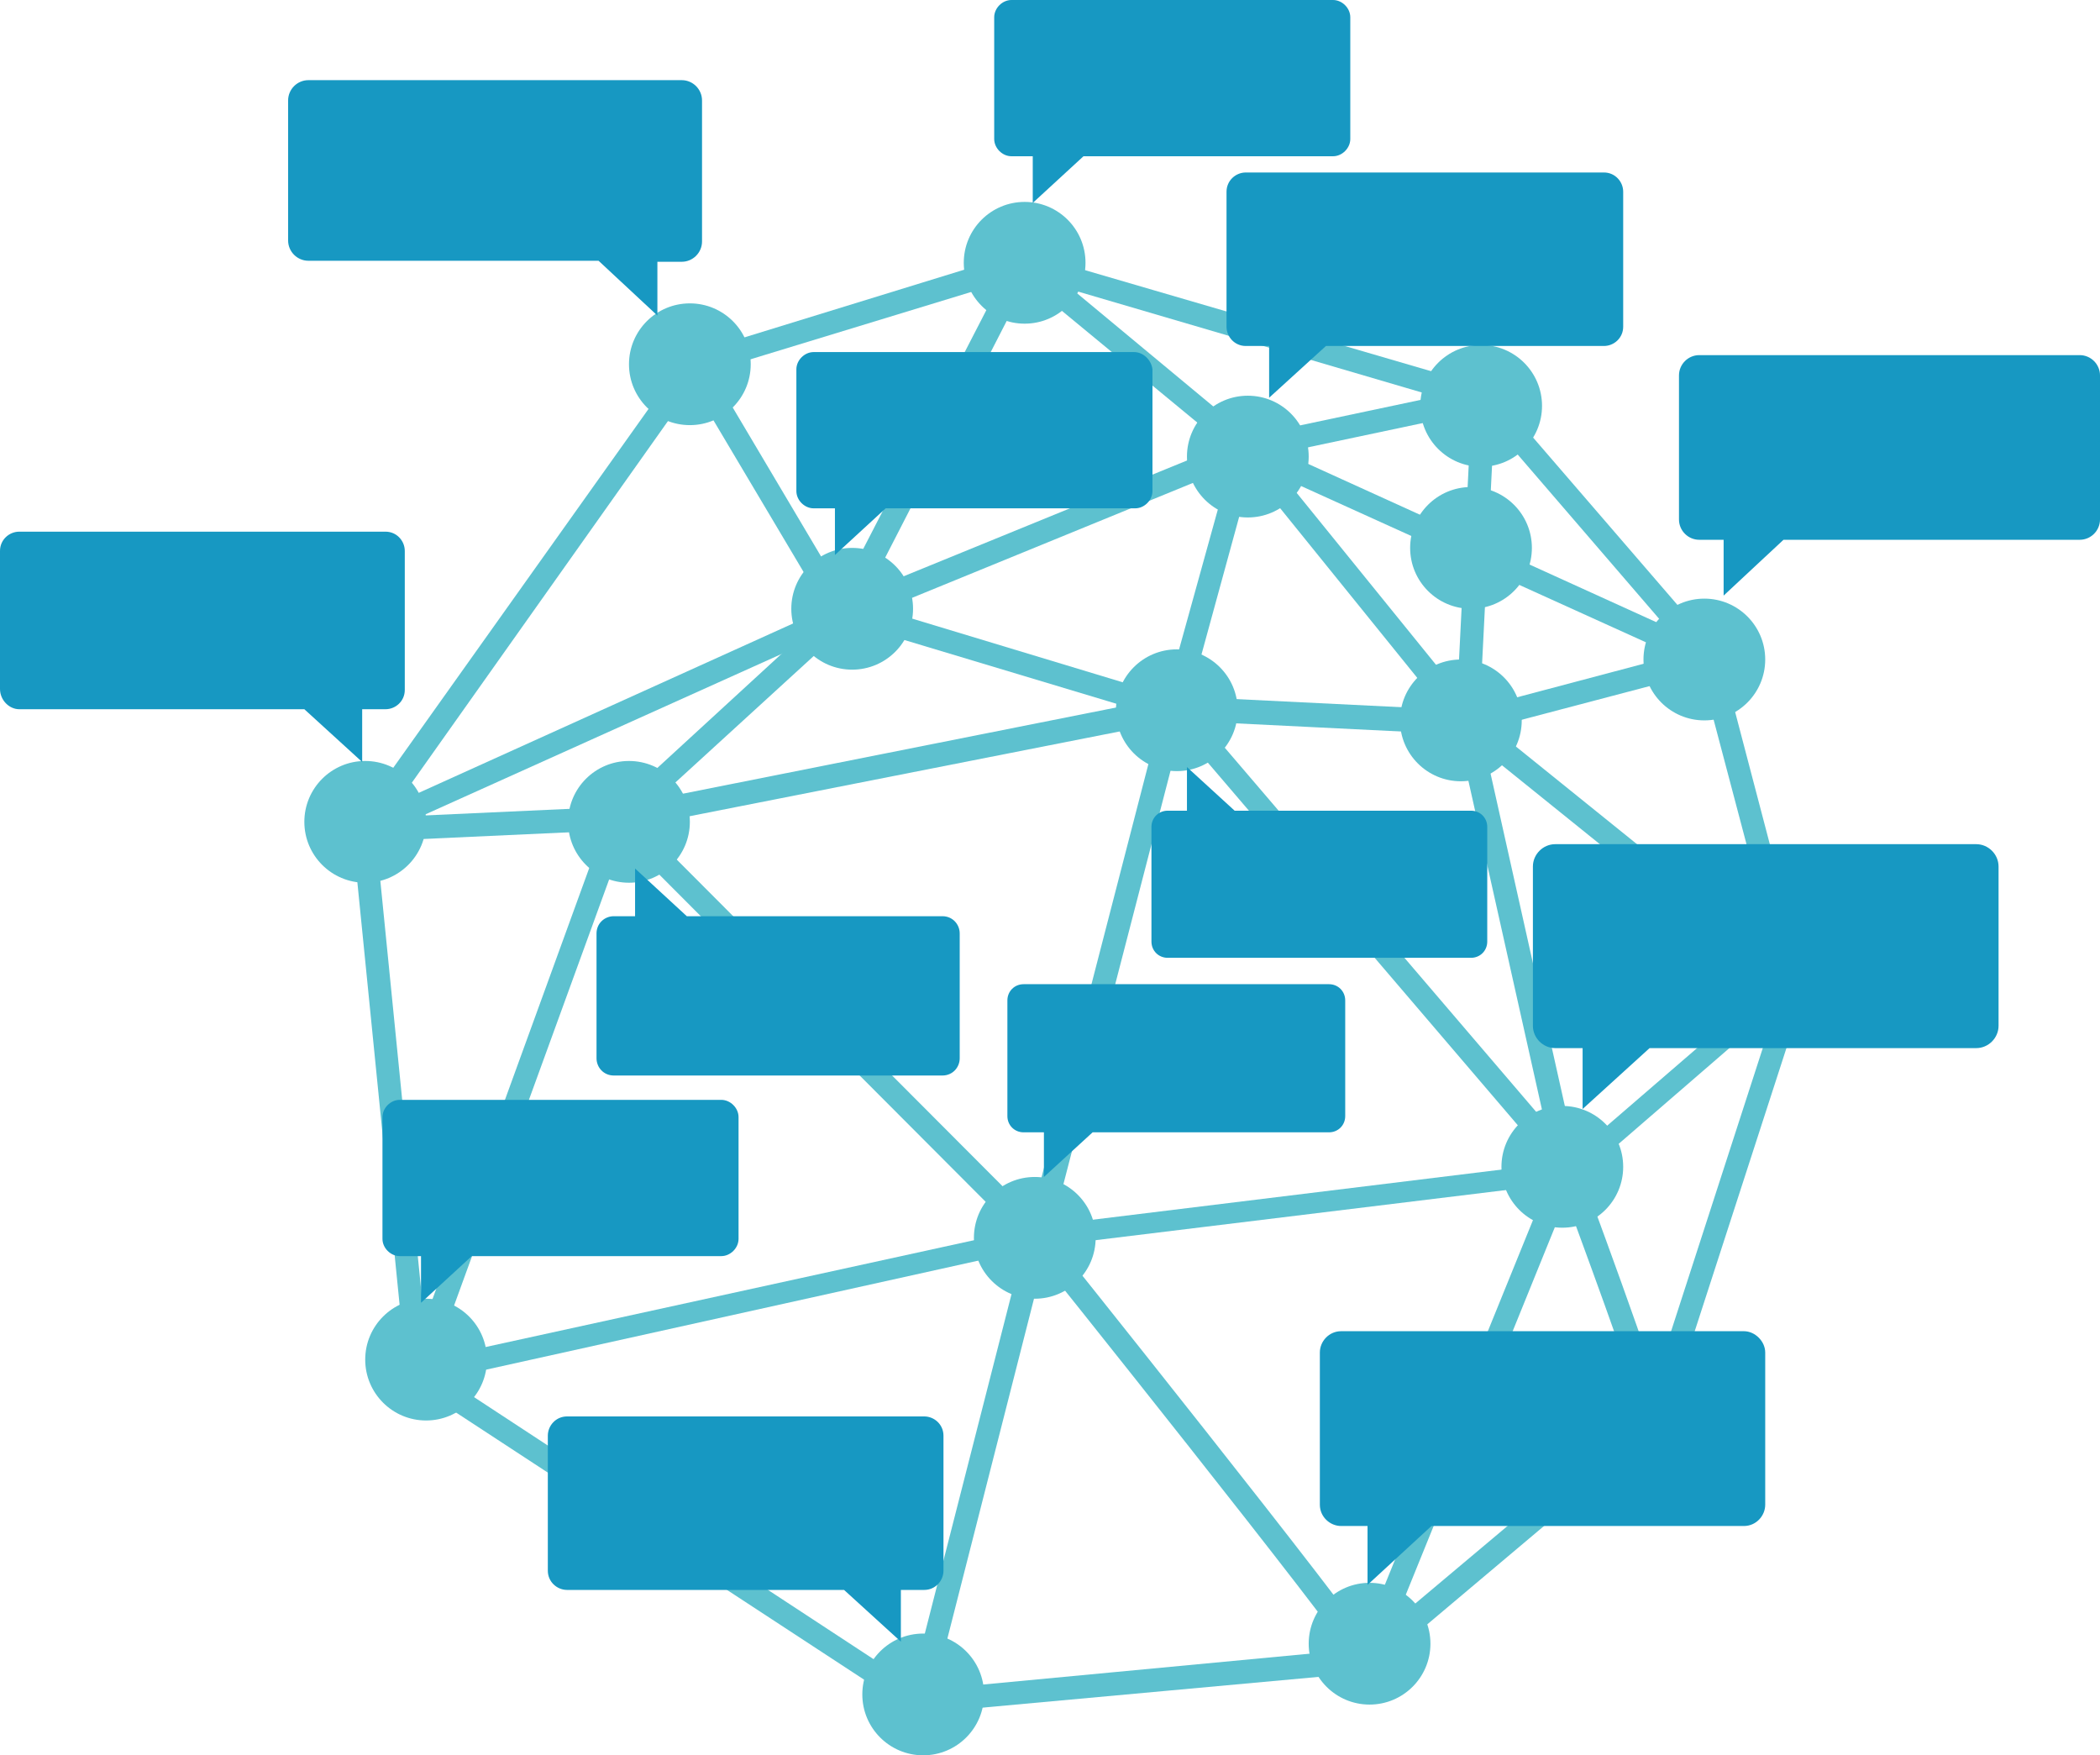
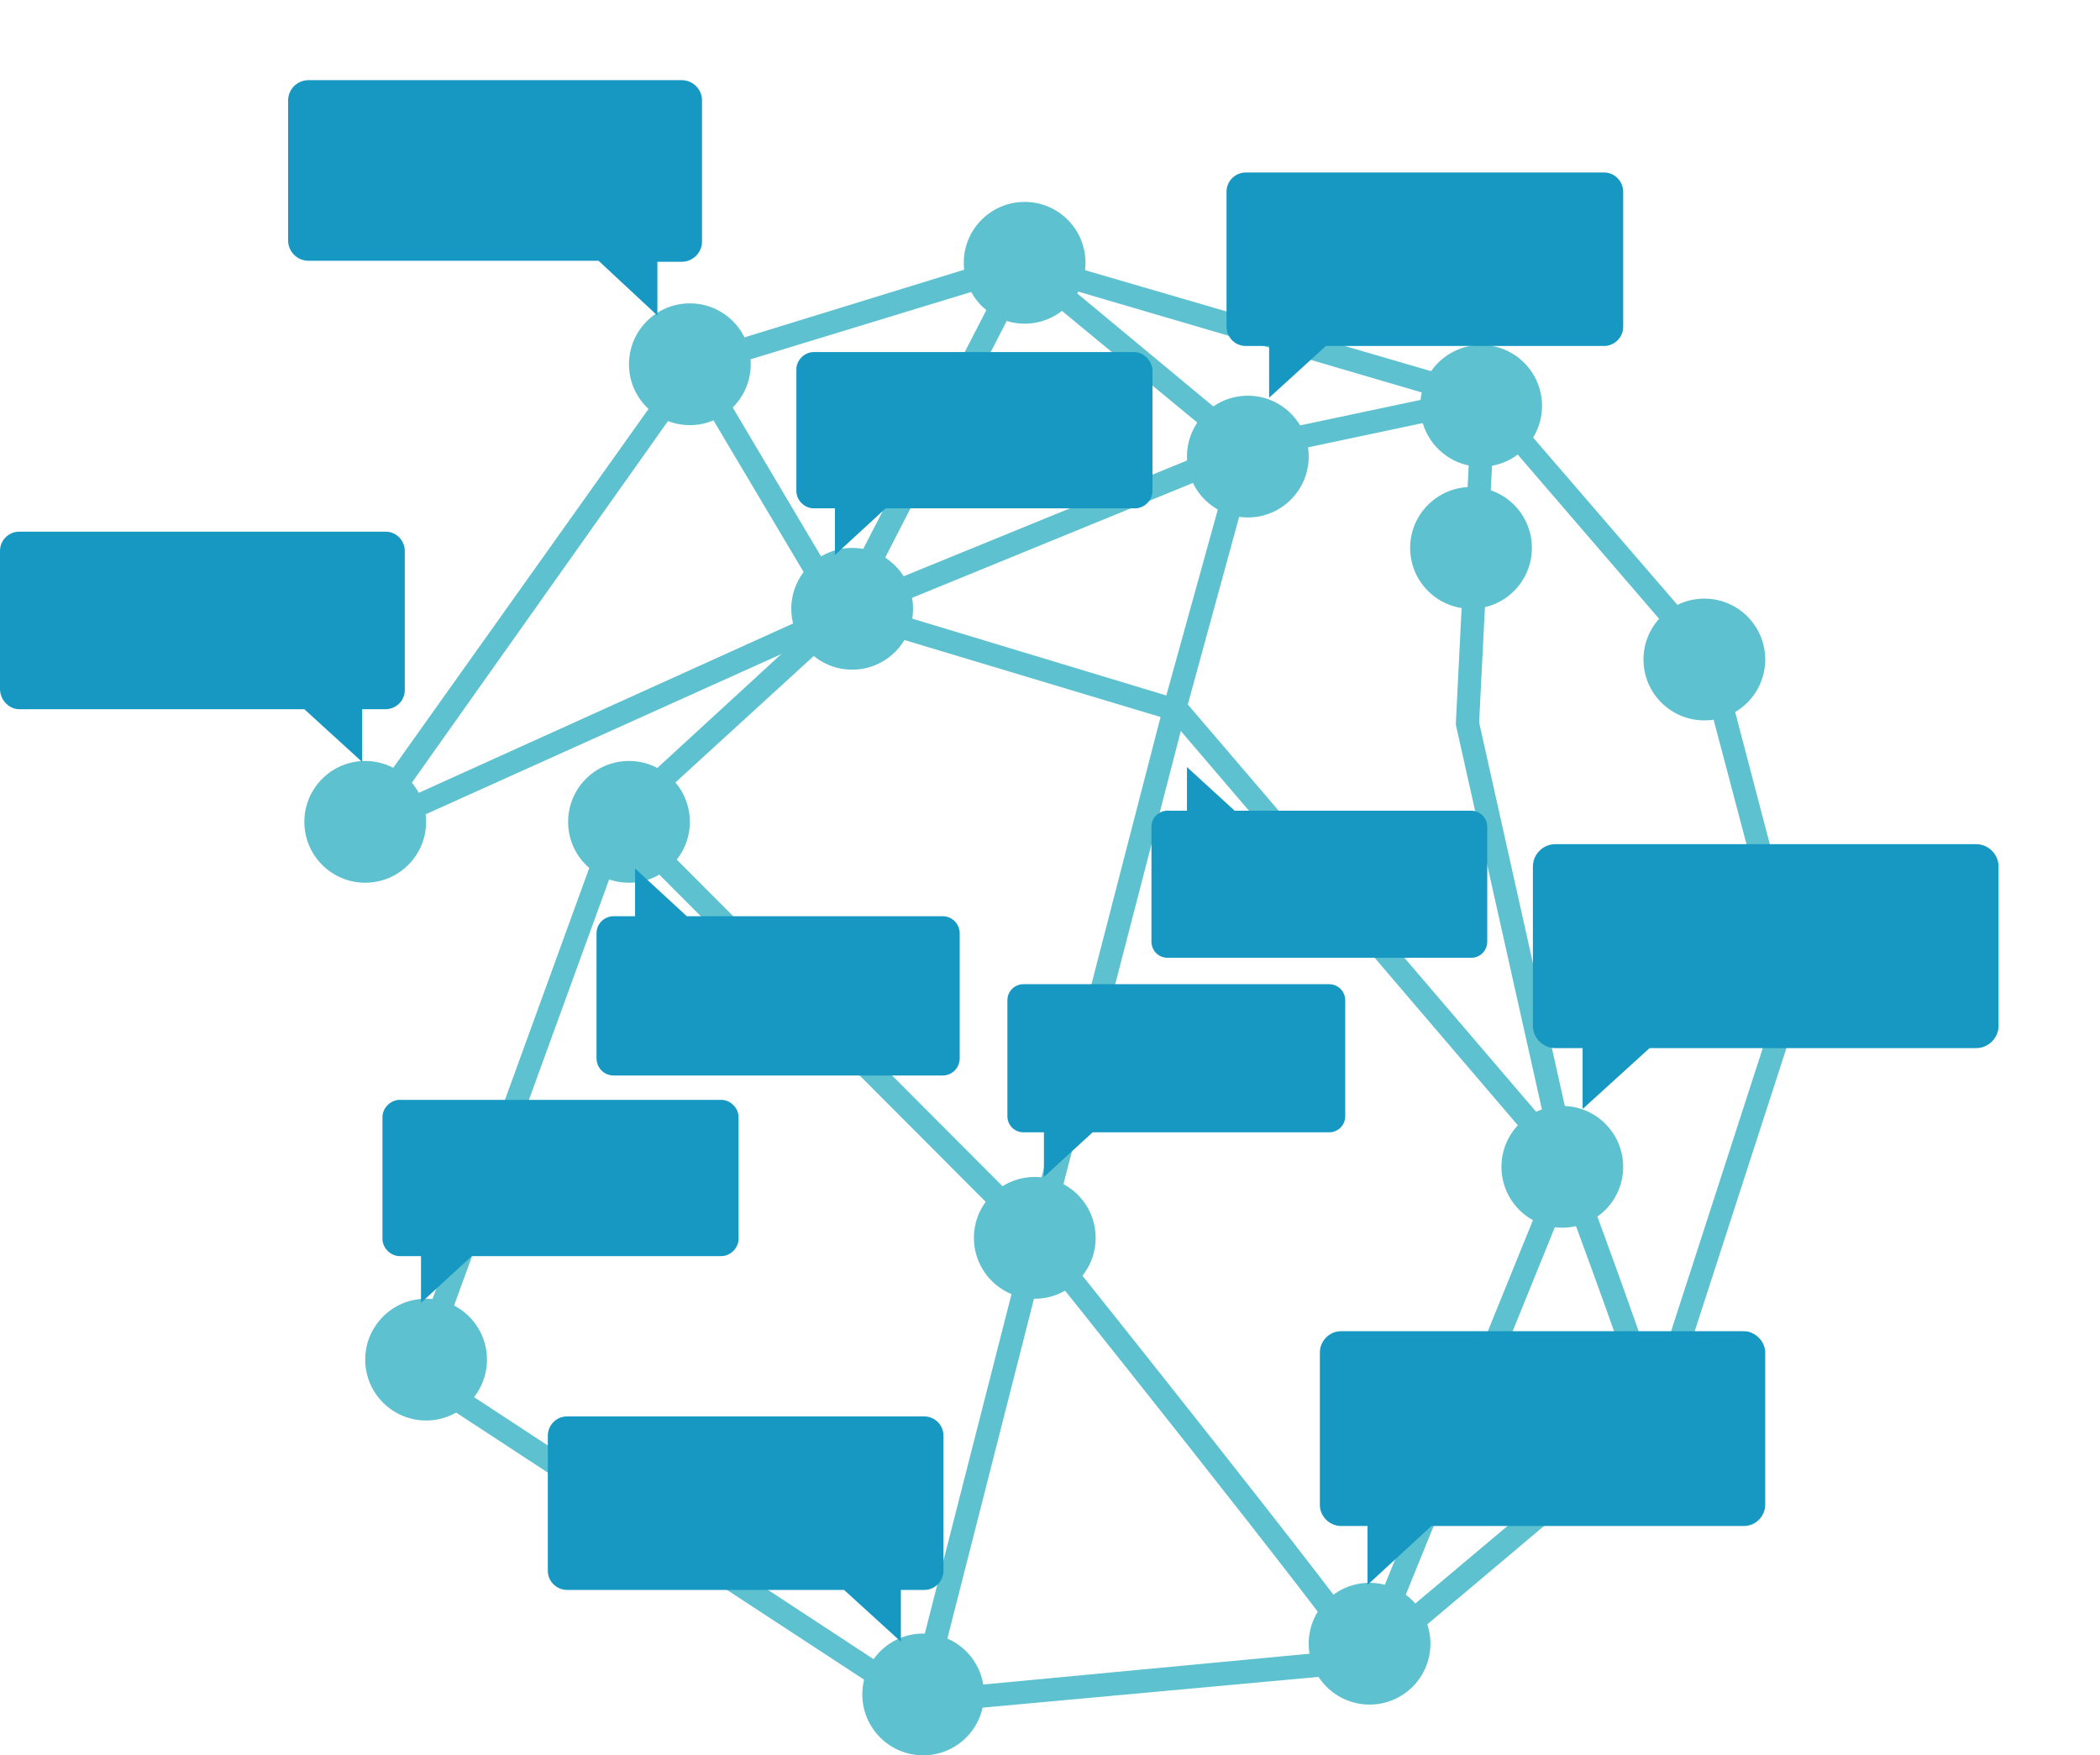
<svg xmlns="http://www.w3.org/2000/svg" version="1.1" id="レイヤー_1" x="0px" y="0px" width="207px" height="173px" viewBox="0 0 207 173" style="enable-background:new 0 0 207 173;" xml:space="preserve">
  <style type="text/css">
	.st0{fill:#5DC1CF;}
	.st1{fill:#1798C2;}
</style>
  <g>
    <g>
      <g>
        <g>
          <g>
            <g>
              <polygon class="st0" points="36.3,82.8 35.4,80.8 82.7,59.4 122.6,43.1 146.7,38 169.3,64.2 167.6,65.7 145.9,40.5         123.2,45.3 83.6,61.5       " />
              <polygon class="st0" points="164.2,140 162.1,139.3 175.8,97 167.4,65.2 169.6,64.7 178.1,97.1       " />
              <path class="st0" d="M133.8,164.2c-2.4-4-31.2-40-32.5-41.6L60.2,81.4l1.6-1.6l41.2,41.3c1.2,1.5,30.1,37.6,32.7,41.9        L133.8,164.2z" />
              <polygon class="st0" points="42.2,135.7 40.1,135 60.1,80 82.2,59.7 98.6,27.9 69.1,36.9 36.8,82.5 34.9,81.1 67.7,35         103.1,24.1 84.1,61.1 62,81.3       " />
              <polygon class="st0" points="135.8,164 133.7,163.1 153.2,115.1 115.5,71 81.9,60.9 67.4,36.5 69.4,35.4 83.4,59 116.8,69.1         155.8,114.7       " />
              <polygon class="st0" points="91.7,168.1 89.5,167.5 101.2,121.7 114.7,69.5 121.6,44.6 95.9,23.4 146.6,38.2 146,40.4         105.8,28.6 124.1,43.8 116.9,70.1 103.4,122.2       " />
              <path class="st0" d="M90.3,168.9l-49.8-32.6l1.2-1.9l49.1,32.2l43.4-4.1l27.6-23.2c-1-3.7-5.9-17-8.5-24l0-0.1l-9.8-43.8        l1.6-32.1l2.3,0.1l-1.6,31.8l9.7,43.4c0.6,1.6,8.1,21.8,8.7,24.9l0.1,0.7l-29.2,24.6L90.3,168.9z" />
-               <path class="st0" d="M40.2,136.7l-5.6-56l26.3-1.2l54.8-10.9l26.5,1.3L119,41.2l52.8,24l-24.7,6.5l31,25l-22.9,19.8l-0.3,0        l-52.4,6.4L40.2,136.7z M37.1,82.9l5.1,51.1l59.9-13.1l52.2-6.4l20.4-17.6l-30.4-24.5l-28.4-1.4L61.1,81.8L37.1,82.9z         M126.7,47.2l18.4,22.7l20-5.3L126.7,47.2z" />
            </g>
          </g>
        </g>
      </g>
      <ellipse class="st0" cx="101" cy="25.9" rx="6" ry="6" />
      <ellipse class="st0" cx="68" cy="35.9" rx="6" ry="6" />
      <ellipse class="st0" cx="84" cy="60" rx="6" ry="6" />
      <ellipse class="st0" cx="36" cy="81" rx="6" ry="6" />
      <ellipse class="st0" cx="62" cy="81" rx="6" ry="6" />
      <ellipse class="st0" cx="123" cy="45" rx="6" ry="6" />
      <ellipse class="st0" cx="146" cy="40" rx="6" ry="6" />
      <ellipse class="st0" cx="168" cy="65" rx="6" ry="6" />
      <ellipse class="st0" cx="145" cy="54" rx="6" ry="6" />
-       <ellipse class="st0" cx="116" cy="70" rx="6" ry="6" />
-       <ellipse class="st0" cx="144" cy="71" rx="6" ry="6" />
      <ellipse class="st0" cx="154" cy="115" rx="6" ry="6" />
      <ellipse class="st0" cx="102" cy="122" rx="6" ry="6" />
      <ellipse class="st0" cx="42" cy="134" rx="6" ry="6" />
      <ellipse class="st0" cx="91" cy="167" rx="6" ry="6" />
      <ellipse class="st0" cx="135" cy="162" rx="6" ry="6" />
    </g>
    <g>
      <path class="st1" d="M171.9,131.2h-39.7c-1.2,0-2.1,1-2.1,2.1v6.2v0.2v8.6c0,1.2,1,2.1,2.1,2.1h2.6v5.8l6.3-5.8h30.8    c1.2,0,2.1-1,2.1-2.1v-8.6v-0.2v-6.2C174,132.2,173,131.2,171.9,131.2z" />
    </g>
    <g>
      <path class="st1" d="M92.9,106H60.5c-1,0-1.7-0.8-1.7-1.7v-5.1V99v-7c0-1,0.8-1.7,1.7-1.7h2.1v-4.7l5.1,4.7h25.2    c1,0,1.7,0.8,1.7,1.7v7v0.2v5.1C94.6,105.2,93.9,106,92.9,106z" />
    </g>
    <g>
      <path class="st1" d="M145,94.4h-29.9c-0.9,0-1.6-0.7-1.6-1.6v-4.7v-0.1v-6.5c0-0.9,0.7-1.6,1.6-1.6h1.9v-4.3l4.7,4.3H145    c0.9,0,1.6,0.7,1.6,1.6v6.5v0.1v4.7C146.6,93.7,145.9,94.4,145,94.4z" />
    </g>
    <g>
-       <path class="st1" d="M131.4,0H99.7C98.8,0,98,0.8,98,1.7v5v0.2v6.8c0,0.9,0.8,1.7,1.7,1.7h2.1V20l5-4.6h24.6    c0.9,0,1.7-0.8,1.7-1.7V6.8V6.7v-5C133.1,0.8,132.3,0,131.4,0z" />
-     </g>
+       </g>
    <g>
      <path class="st1" d="M194.8,83.2h-41.5c-1.2,0-2.2,1-2.2,2.2v6.5v0.2v9c0,1.2,1,2.2,2.2,2.2h2.7v6l6.6-6h32.2c1.2,0,2.2-1,2.2-2.2    v-9v-0.2v-6.5C197,84.2,196,83.2,194.8,83.2z" />
    </g>
    <g>
      <path class="st1" d="M71.1,108.4H39.4c-0.9,0-1.7,0.8-1.7,1.7v5v0.2v6.8c0,0.9,0.8,1.7,1.7,1.7h2.1v4.6l5-4.6h24.6    c0.9,0,1.7-0.8,1.7-1.7v-6.8v-0.2v-5C72.8,109.2,72,108.4,71.1,108.4z" />
    </g>
    <g>
      <path class="st1" d="M131,97h-30.1c-0.9,0-1.6,0.7-1.6,1.6v4.7v0.2v6.5c0,0.9,0.7,1.6,1.6,1.6h2v4.4l4.8-4.4H131    c0.9,0,1.6-0.7,1.6-1.6v-6.5v-0.2v-4.7C132.6,97.7,131.9,97,131,97z" />
    </g>
    <g>
-       <path class="st1" d="M205,35h-37.5c-1.1,0-2,0.9-2,2v5.9v0.2v8.1c0,1.1,0.9,2,2,2h2.4v5.5l5.9-5.5H205c1.1,0,2-0.9,2-2v-8.1v-0.2    v-5.9C207,35.9,206.1,35,205,35z" />
-     </g>
+       </g>
    <g>
      <path class="st1" d="M111.8,34.7H80.2c-0.9,0-1.7,0.8-1.7,1.7v5v0.2v6.8c0,0.9,0.8,1.7,1.7,1.7h2.1v4.6l5-4.6h24.6    c0.9,0,1.7-0.8,1.7-1.7v-6.8v-0.2v-5C113.5,35.5,112.7,34.7,111.8,34.7z" />
    </g>
    <g>
      <path class="st1" d="M158.1,17h-35.3c-1,0-1.9,0.8-1.9,1.9v5.5v0.2v7.6c0,1,0.8,1.9,1.9,1.9h2.3v5.1l5.6-5.1h27.4    c1,0,1.9-0.8,1.9-1.9v-7.6v-0.2v-5.5C160,17.9,159.2,17,158.1,17z" />
    </g>
    <g>
      <path class="st1" d="M30.4,7.9h36.8c1.1,0,2,0.9,2,2v5.8v0.2v7.9c0,1.1-0.9,2-2,2h-2.4v5.3L59,25.7H30.4c-1.1,0-2-0.9-2-2v-7.9    v-0.2V9.9C28.4,8.8,29.3,7.9,30.4,7.9z" />
    </g>
    <g>
      <path class="st1" d="M1.9,52.4h36.1c1.1,0,1.9,0.9,1.9,1.9V60v0.2v7.8c0,1.1-0.9,1.9-1.9,1.9h-2.3v5.2L30,69.9H1.9    C0.9,69.9,0,69,0,67.9v-7.8V60v-5.7C0,53.2,0.9,52.4,1.9,52.4z" />
    </g>
    <g>
      <path class="st1" d="M55.9,139.6h35.2c1,0,1.9,0.8,1.9,1.9v5.5v0.2v7.6c0,1-0.8,1.9-1.9,1.9h-2.3v5.1l-5.6-5.1H55.9    c-1,0-1.9-0.8-1.9-1.9v-7.6V147v-5.5C54,140.5,54.8,139.6,55.9,139.6z" />
    </g>
  </g>
</svg>